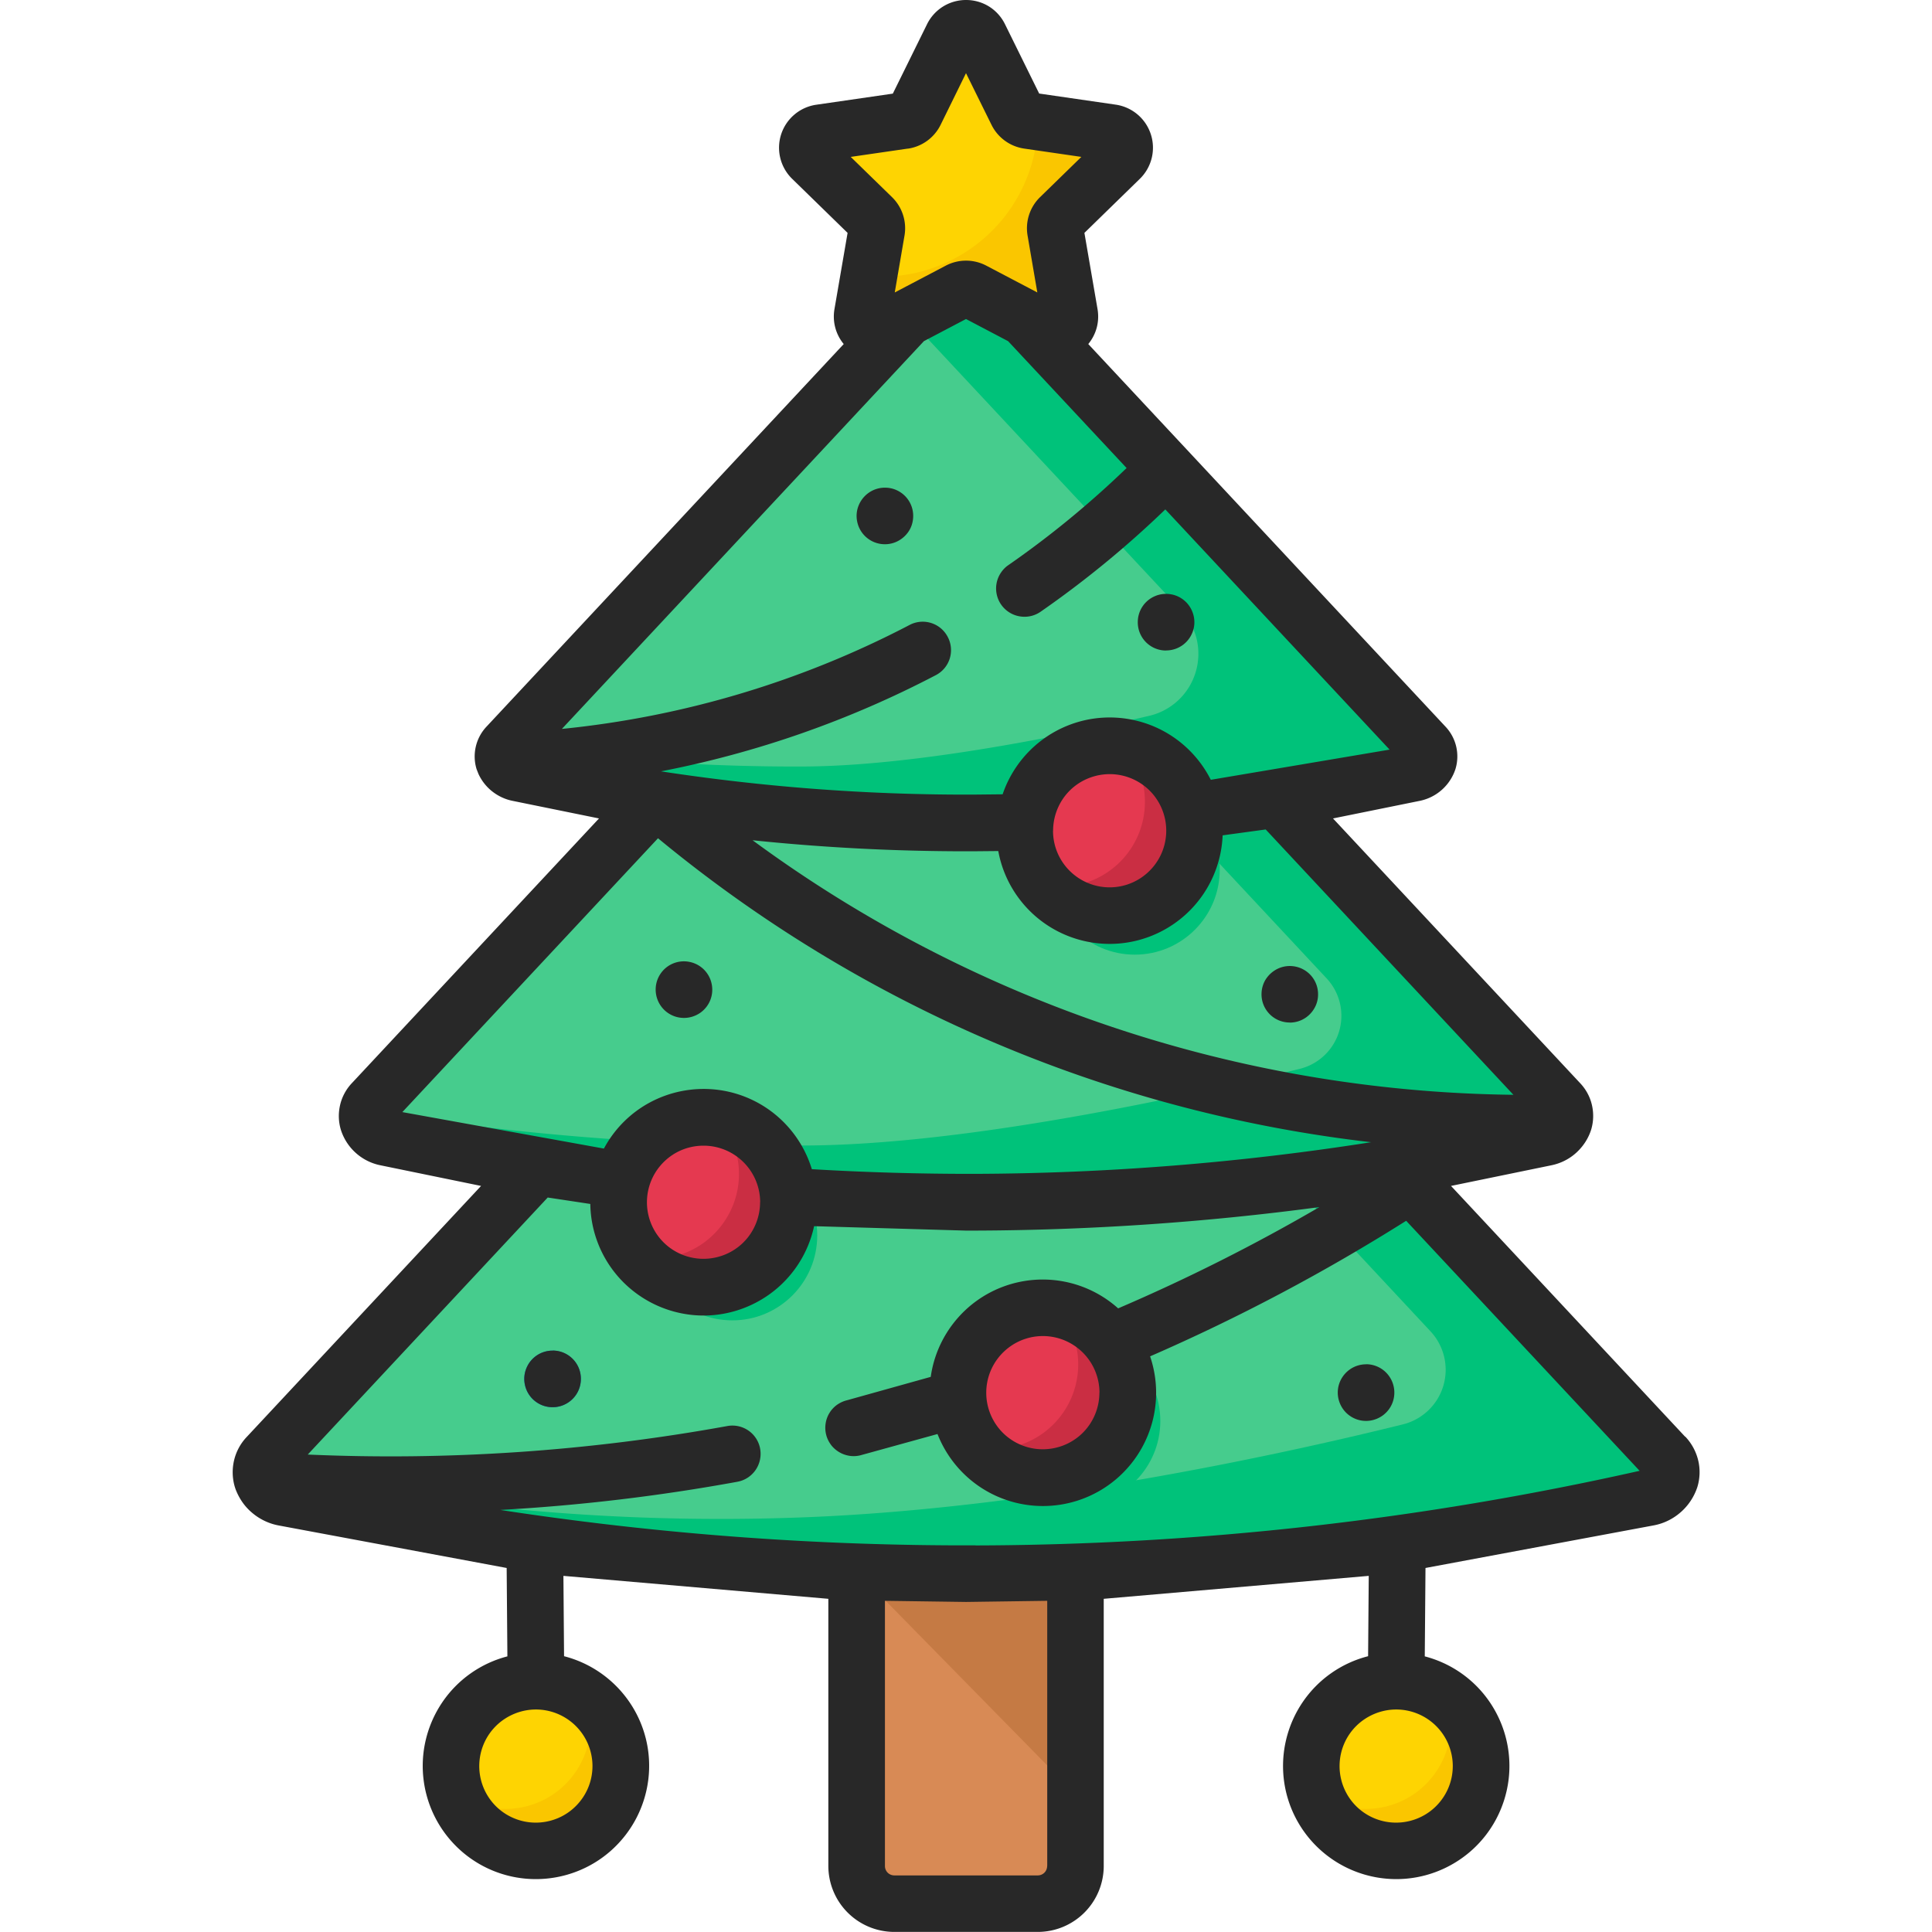
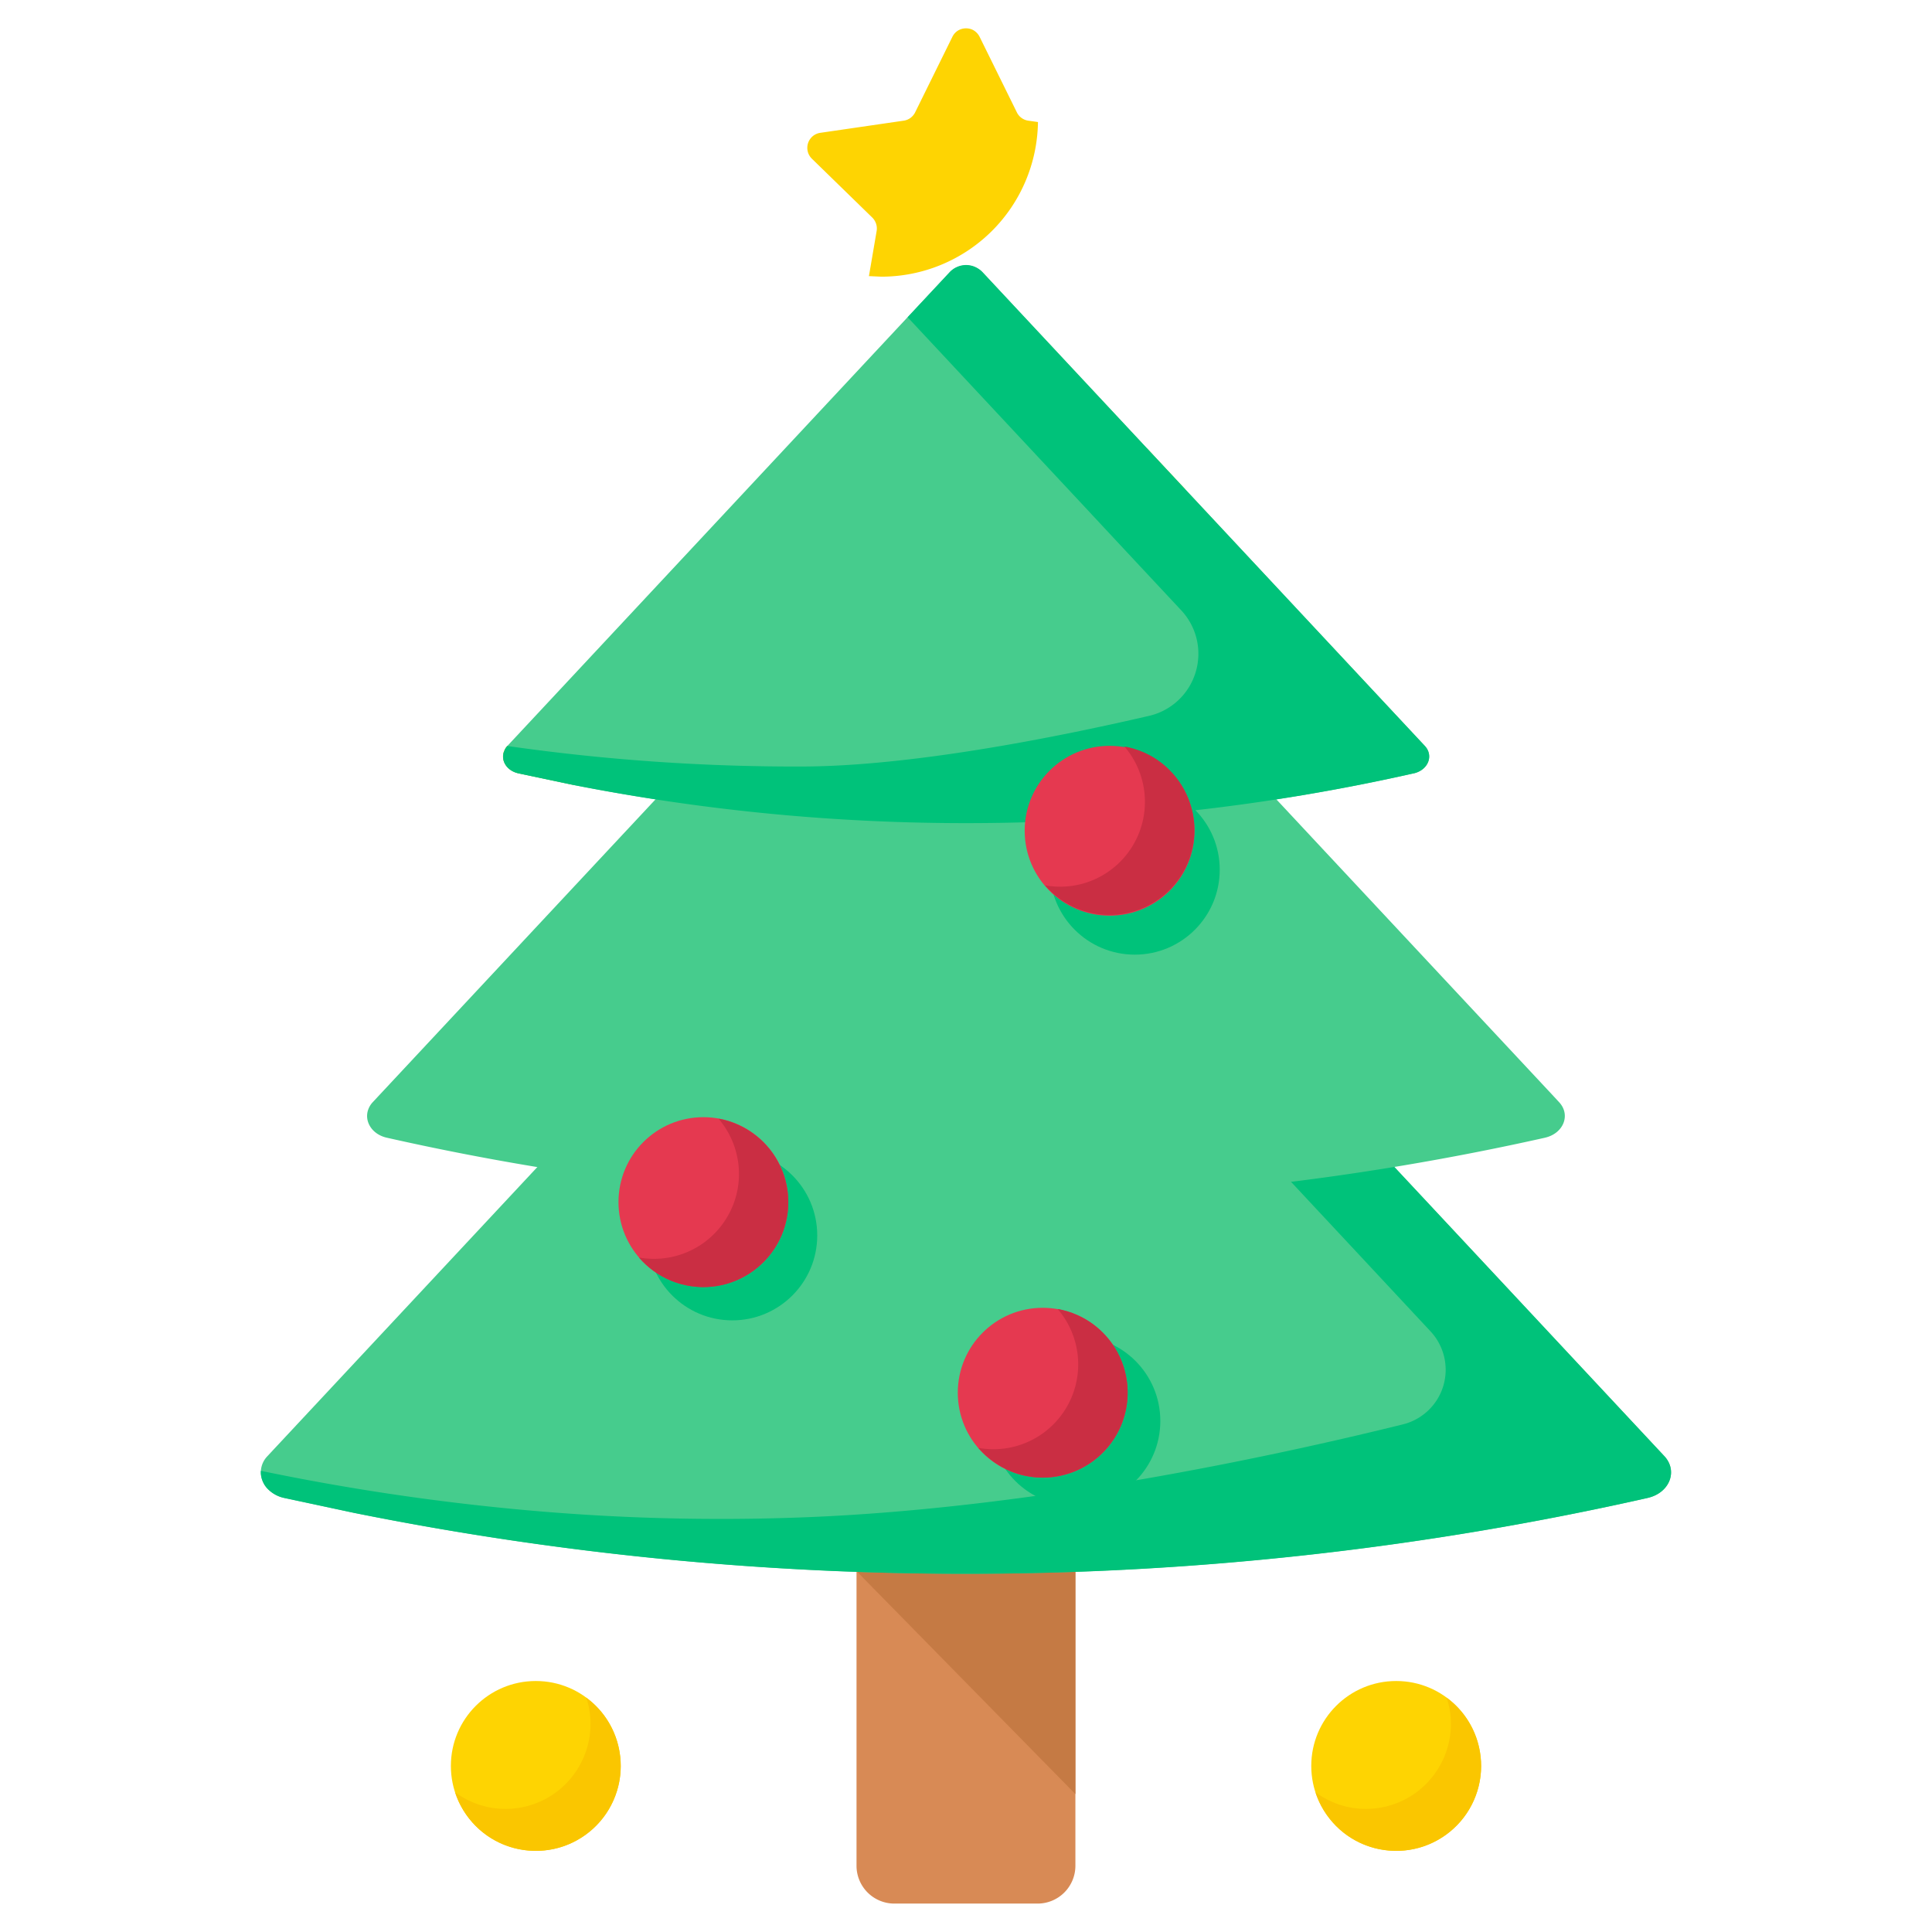
<svg xmlns="http://www.w3.org/2000/svg" xmlns:xlink="http://www.w3.org/1999/xlink" width="24" height="24" fill="none">
  <path d="M13.359 19.031v4.147a.47.47 0 0 1-.469.469h-1.781a.47.47 0 0 1-.469-.469v-4.147h2.719z" fill="#d88a55" />
  <path d="M13.359 19.031v3.256l-2.719-2.77v-.486h2.719z" fill="#c57a44" />
  <use xlink:href="#B" fill="#fed402" />
  <path d="M17.972 21.09c.069.213.069.442-.001.654s-.205.397-.386.528-.4.2-.623.199-.441-.074-.621-.207c.051.158.139.301.256.419s.261.206.418.257.326.065.49.04.32-.089.455-.186.245-.224.321-.372.117-.311.118-.477-.037-.33-.111-.479-.182-.277-.316-.376z" fill="#fac600" />
  <use xlink:href="#B" x="-10.688" fill="#fed402" />
  <path d="M20.469 18.607c-2.741.618-5.542.934-8.352.942-2.593.009-5.181-.245-7.723-.757l-.865-.185a.4.4 0 0 1-.192-.101l-.02-.02a.35.35 0 0 1-.033-.045.43.43 0 0 1-.024-.049l-.01-.03-.006-.028-.003-.023c-.001-.014-.001-.028 0-.042.005-.068.034-.132.082-.181l.039-.042 7.91-8.472.418-.448c.01-.01.02-.02.031-.03a.45.45 0 0 1 .555 0c.011.009.021.019.031.03l4.97 5.323.484.518 2.914 3.121c.173.186.064.458-.207.519z" fill="#46cc8d" />
  <path d="M20.469 18.608a38.41 38.41 0 0 1-8.352.942c-2.593.009-5.181-.245-7.723-.757l-.865-.185a.4.4 0 0 1-.192-.101c-.007-.006-.013-.013-.02-.02a.35.35 0 0 1-.033-.044.43.43 0 0 1-.024-.049l-.01-.03-.006-.028-.003-.023c-.001-.014-.001-.028 0-.042a28.93 28.93 0 0 0 3.177.478c1.193.113 2.392.146 3.589.099 2.829-.111 5.832-.761 7.421-1.154a.7.7 0 0 0 .502-.48.7.7 0 0 0-.16-.676l-.927-.994-.492-.527-5.079-5.442.418-.448c.01-.01.02-.02.031-.03a.42.42 0 0 1 .555 0c.011.009.021.019.031.03l4.97 5.323.484.518 2.914 3.121c.173.186.064.458-.207.519z" fill="#00c27a" />
  <g fill="#46cc8d">
-     <path d="M19.193 14.133a32.6 32.6 0 0 1-7.093.8 32.59 32.59 0 0 1-7.295-.8c-.229-.052-.321-.284-.174-.441l2.945-3.154 4.163-4.458c.07-.069.164-.107.262-.107s.192.038.262.107l4.162 4.458 2.945 3.154c.147.158.054.389-.176.441z" />
    <path d="M19.193 14.133a33.03 33.03 0 0 1-7.093.8c-2.454.009-4.901-.26-7.295-.8-.182-.041-.277-.197-.235-.337.012-.039.032-.074.06-.104l2.945-3.154.329-.352.48-.514 2.889-3.095.464-.497c.07-.069.164-.107.262-.107s.192.038.262.107l4.162 4.458 2.858 3.06h0l.087.094c.147.158.054.389-.176.441z" />
  </g>
-   <path d="M19.193 14.133l-.753.161c-2.087.419-4.211.633-6.34.639-2.454.009-4.901-.26-7.295-.8-.182-.041-.277-.197-.235-.337a32.72 32.72 0 0 0 5.421.434c1.336-.004 3.003-.273 4.404-.559l1.578-.352.172-.041a.68.68 0 0 0 .49-.466.68.68 0 0 0-.155-.658l-2.164-2.318-3.041-3.258.464-.497c.07-.069.164-.107.262-.107s.192.038.262.107l4.162 4.458 2.858 3.06.087.094c.147.158.054.389-.176.441z" fill="#00c27a" />
-   <path d="M6.864 17.481a.35.35 0 1 0 0-.703.35.35 0 1 0 0 .703z" fill="#0067c5" />
  <use xlink:href="#B" x="-3.985" y="-4.285" fill="#00c27a" />
  <path d="M6.302 9.265a.2.2 0 0 0-.033.048l-.013.033c-.032.108.042.227.182.259l.677.143c.511-.056 1.018-.142 1.519-.259l-2.333-.224zm7.168-2.974l.48.515.775-.726-.48-.514-.776.725z" fill="#f4d902" />
  <path d="M12.953 18.356c.583 0 1.055-.472 1.055-1.055s-.472-1.055-1.055-1.055-1.055.472-1.055 1.055.472 1.055 1.055 1.055z" fill="#e53950" />
  <use xlink:href="#B" x="-8.247" y="-6.59" fill="#00c27a" />
  <use xlink:href="#B" x="-8.606" y="-7.004" fill="#e53950" />
  <path d="M7.284 21.09c.069.213.069.442-.001.654s-.205.397-.386.528-.4.2-.623.199-.441-.074-.621-.207c.051.158.139.301.256.419s.261.206.418.257.325.065.49.04.32-.089.455-.186.245-.224.321-.372.117-.311.118-.477-.037-.33-.111-.479-.182-.277-.316-.376z" fill="#fac600" />
  <path d="M17.562 9.606a25.2 25.2 0 0 1-5.484.618 25.25 25.25 0 0 1-4.962-.475l-.677-.143c-.141-.032-.214-.15-.182-.259l.013-.033a.2.2 0 0 1 .033-.048l.001-.001.154-.165 4.817-5.16.524-.561a.29.29 0 0 1 .405 0l2.043 2.188.48.514 2.973 3.184c.113.121.042.3-.136.341z" fill="#46cc8d" />
  <g fill="#00c27a">
    <path d="M17.562 9.607a25.19 25.19 0 0 1-5.484.618 25.24 25.24 0 0 1-4.962-.475l-.677-.143c-.141-.032-.214-.15-.182-.259l.013-.033a.2.2 0 0 1 .033-.048c1.214.174 2.44.259 3.666.255 1.341-.004 3.112-.353 4.304-.629a.79.79 0 0 0 .579-.54.79.79 0 0 0-.178-.771l-.723-.774-.48-.515-2.196-2.352.524-.561c.026-.028.057-.05.092-.065s.072-.023.11-.023.076.008.11.023.066.037.092.065l2.043 2.188.48.514 2.973 3.184c.113.121.042.3-.136.341z" />
    <use xlink:href="#B" x="-3.247" y="-11.133" />
  </g>
  <use xlink:href="#B" x="-3.56" y="-11.617" fill="#e53950" />
-   <path d="M12.169.457l.463.939c.013.027.034.051.058.069a.19.19 0 0 0 .084.034l1.036.151c.035.005.068.02.094.042s.047.052.058.086a.19.19 0 0 1 .004.103c-.008.034-.026.065-.051.09l-.75.731c-.022.021-.038.048-.048.077a.19.19 0 0 0-.007.09l.177 1.032c.006.035.002.07-.011.103a.19.19 0 0 1-.064.081c-.028.021-.062.033-.097.035s-.07-.005-.101-.021l-.927-.487c-.027-.014-.057-.022-.088-.022s-.061.007-.088.022l-.927.487c-.031.016-.066.024-.101.021s-.069-.015-.097-.035-.051-.049-.064-.081-.017-.068-.011-.103l.177-1.032a.19.19 0 0 0-.007-.09c-.009-.029-.026-.055-.048-.077l-.75-.731c-.025-.025-.043-.056-.051-.09a.19.19 0 0 1 .004-.103c.011-.033.031-.063.058-.086s.06-.037.094-.042l1.036-.151a.19.19 0 0 0 .084-.034c.025-.018.045-.042.058-.069l.463-.939a.19.19 0 0 1 .069-.077c.03-.019.064-.028.1-.028s.07.01.1.028.054.045.069.077z" fill="#fac600" />
  <path d="M13.139 16.261c.142.165.229.37.25.587s-.026.435-.134.624-.272.34-.469.432-.418.121-.633.082c.11.128.249.228.406.292s.326.088.494.072.33-.072.472-.164.26-.216.344-.363.131-.311.138-.48-.027-.337-.098-.49-.179-.287-.312-.39-.291-.172-.457-.202zm.829-6.988c.142.165.229.37.25.587s-.026.435-.134.624-.272.34-.469.432-.418.121-.633.082c.11.128.249.228.406.291s.326.088.494.072.33-.072.472-.164.26-.216.344-.362.131-.311.138-.48-.027-.337-.098-.49-.179-.287-.312-.39-.291-.172-.457-.202zm-5.043 4.623c.142.165.229.37.25.587s-.026.435-.135.624-.272.34-.47.432-.418.121-.633.082c.11.128.249.228.406.291s.326.088.494.072.33-.072.472-.164.26-.216.344-.362.131-.311.138-.48-.027-.337-.098-.49-.179-.287-.313-.39-.291-.172-.457-.202z" fill="#ca2e43" />
  <path d="M10.793 3.43l.155.007c.512 0 1.003-.202 1.367-.561s.572-.848.579-1.36l-.12-.017c-.03-.004-.059-.016-.084-.034s-.045-.042-.058-.069l-.463-.939c-.016-.032-.04-.058-.069-.077s-.064-.028-.1-.028-.07.01-.1.028a.19.19 0 0 0-.069.077l-.463.939c-.013.027-.034.051-.058.069a.19.19 0 0 1-.084.034l-1.036.151c-.035.005-.068.02-.094.042s-.047.052-.058.086a.19.19 0 0 0-.004.103c.008.034.026.065.051.09l.75.731c.022.021.038.048.048.077a.19.19 0 0 1 .007.09l-.096.562z" fill="#fed402" />
-   <path d="M14.485 8.08a.35.35 0 0 0 .325-.217c.027-.064.034-.135.02-.203s-.047-.131-.096-.18-.112-.083-.18-.096-.139-.007-.203.02a.35.35 0 0 0-.217.325.35.35 0 0 0 .352.352zm1.537 4.623a.35.35 0 0 0 .195-.059c.058-.039.103-.094.13-.158s.033-.135.02-.203a.35.35 0 0 0-.276-.276.35.35 0 0 0-.203.02c-.064.027-.119.072-.158.129s-.059.126-.059.195a.35.35 0 0 0 .352.351zm4.911 5.144l-2.908-3.115 1.245-.256c.114-.023.22-.075.307-.153s.152-.176.188-.287c.031-.101.034-.208.01-.311s-.076-.197-.149-.273l-3.067-3.285 1.08-.219a.59.59 0 0 0 .441-.394c.028-.091.031-.189.009-.282s-.069-.179-.135-.248l-4.435-4.75c.049-.06.085-.129.105-.204s.023-.153.01-.23l-.163-.947.688-.671a.54.54 0 0 0 .137-.554.54.54 0 0 0-.436-.368l-.951-.138-.425-.862a.54.54 0 0 0-.199-.22A.54.54 0 0 0 12 0a.54.54 0 0 0-.285.081.54.54 0 0 0-.199.22l-.425.862-.951.138a.54.54 0 0 0-.436.367.54.54 0 0 0 .137.554l.688.671-.163.947c-.013.076-.01.155.01.23s.056.145.105.204l-4.435 4.75a.54.54 0 0 0-.126.53l.024.061c.039.084.097.158.169.215s.157.098.247.117l1.081.22-3.067 3.285c-.073.076-.125.171-.149.274s-.021.21.01.311a.65.65 0 0 0 .493.439l1.248.256-2.908 3.115c-.079.082-.134.183-.16.293s-.023.226.01.334l.009.027c.046.119.116.218.208.294a.71.71 0 0 0 .317.153l2.842.53.009 1.098c-.331.086-.62.29-.811.574s-.273.627-.229.967.21.651.467.877.588.35.93.349.673-.126.929-.353.421-.539.464-.879-.04-.683-.233-.966-.482-.486-.813-.571l-.008-.998 3.291.285v3.318a.82.82 0 0 0 .82.82h1.781a.82.82 0 0 0 .82-.82v-3.318l3.292-.285-.008.998c-.332.085-.621.288-.813.571s-.275.627-.233.966.207.652.464.879.587.352.929.353.673-.124.93-.349.423-.538.467-.877-.038-.683-.229-.967-.48-.488-.811-.574l.009-1.098 2.84-.53c.124-.024.238-.081.333-.165a.71.71 0 0 0 .204-.31c.033-.108.037-.224.01-.334s-.082-.211-.16-.293h0zM18.802 13.6a16.26 16.26 0 0 1-6.088-1.257 16.25 16.25 0 0 1-3.365-1.905 25.77 25.77 0 0 0 2.651.137h.078l.323-.003c.062.34.248.646.521.858s.615.316.96.292.669-.175.91-.423.382-.576.396-.922l.535-.073 3.077 3.296zm-5.72-3.28c0-.139.041-.275.118-.391s.187-.206.316-.259.27-.067.406-.04.262.094.36.192.165.224.192.36.013.278-.04.406-.143.238-.259.316-.252.119-.391.119c-.186 0-.365-.074-.497-.206s-.206-.31-.206-.497zm-1.805-8.473a.54.54 0 0 0 .407-.295L12 .909l.317.642a.54.54 0 0 0 .407.295l.709.103-.513.5a.54.54 0 0 0-.155.478l.121.706-.634-.333a.54.54 0 0 0-.503 0l-.634.333.121-.706a.54.54 0 0 0-.155-.478l-.513-.5.709-.103zm-4.299 7.21l4.499-4.819.523-.275.523.275 1.472 1.576c-.457.441-.948.845-1.47 1.207-.038.026-.07.06-.095.099a.35.35 0 0 0-.048.265c.01.045.028.088.055.126a.35.35 0 0 0 .099.095c.039.025.082.042.128.05a.35.35 0 0 0 .263-.057 12.5 12.5 0 0 0 1.549-1.271l2.786 2.984-2.221.375c-.125-.248-.32-.453-.56-.59s-.517-.2-.793-.181-.541.12-.76.289-.384.4-.473.662l-.377.004h-.076c-1.269 0-2.537-.097-3.791-.289 1.19-.231 2.34-.633 3.414-1.195a.35.35 0 0 0 .148-.475.35.35 0 0 0-.475-.148c-1.344.702-2.81 1.14-4.319 1.291zm-1.981 4.759l3.177-3.403c1.289 1.065 2.727 1.934 4.27 2.578 1.465.613 3.01 1.016 4.588 1.198-1.632.256-3.28.388-4.932.393a33.5 33.5 0 0 1-2.015-.058c-.081-.266-.239-.502-.453-.678s-.477-.285-.753-.312-.555.028-.8.158-.446.331-.577.576l-2.503-.453zm4.445 1.118c0 .139-.041.275-.118.391s-.187.206-.316.259-.27.067-.406.04-.262-.094-.36-.192-.165-.224-.192-.36-.013-.278.04-.406.143-.238.259-.316.252-.118.391-.118c.186 0 .365.074.497.206s.206.311.206.497zM7.36 21.938c0 .139-.041.275-.119.391s-.187.206-.316.259-.27.067-.406.04-.262-.094-.36-.192-.165-.224-.192-.36-.013-.278.04-.406.143-.238.259-.315.252-.119.391-.119c.186 0 .365.074.497.206s.206.311.206.497zm5.648 1.242c0 .031-.012.061-.034.083s-.052.034-.083.034H11.11c-.031 0-.061-.012-.083-.034s-.034-.052-.034-.083v-3.294l1.008.014 1.008-.014v3.294zm5.039-1.242c0 .139-.041.275-.119.391a.7.7 0 0 1-.316.259c-.128.053-.27.067-.406.04s-.262-.094-.36-.192-.165-.224-.192-.36-.013-.278.04-.406.143-.238.259-.315.252-.119.391-.119c.186 0 .365.074.497.206s.206.311.206.497zm-5.93-2.741a38.18 38.18 0 0 1-5.903-.44c.988-.055 1.972-.172 2.946-.35a.35.35 0 0 0 .226-.146c.053-.077.073-.171.057-.263a.35.35 0 0 0-.409-.283c-1.718.312-3.466.431-5.211.354l2.981-3.193.529.08c.005.345.137.677.371.931s.553.413.896.448.688-.06.967-.263.473-.502.546-.84l1.888.055h.1a33.16 33.16 0 0 0 4.289-.292 22.91 22.91 0 0 1-2.5 1.258c-.19-.17-.422-.285-.672-.333s-.508-.027-.747.06-.45.238-.61.436-.264.436-.299.688l-1.042.291c-.045.011-.087.031-.125.058a.35.35 0 0 0-.139.232.35.35 0 0 0 .007.138c.011.045.032.087.059.124s.063.068.103.092.084.039.13.046.093.004.138-.008l.953-.263c.134.342.396.619.731.77s.716.165 1.061.039.627-.382.786-.714.181-.712.063-1.06c1.102-.48 2.165-1.043 3.181-1.684l2.9 3.106a38.06 38.06 0 0 1-8.249.927zm1.54-1.897c0 .139-.041.275-.118.391s-.187.206-.316.259-.27.067-.406.04-.262-.094-.36-.192-.165-.224-.192-.36-.013-.278.04-.406.143-.238.259-.316.252-.119.391-.119c.186 0 .365.074.497.206s.206.311.206.497zm3.313-.352a.35.35 0 0 0-.195.059c-.058.039-.103.094-.13.158a.35.35 0 0 0-.02.203c.014.068.047.131.096.18a.35.35 0 0 0 .383.076.35.35 0 0 0 .217-.325c0-.093-.037-.183-.103-.249a.35.35 0 0 0-.249-.103zm-8.473-4.303c.07 0 .137-.021.195-.059a.35.35 0 0 0 .149-.361.35.35 0 0 0-.276-.276.35.35 0 0 0-.361.149.35.35 0 0 0-.059.195c0 .093.037.183.103.249a.35.35 0 0 0 .249.103zm2.496-6.587a.35.35 0 0 0-.195.059c-.058.039-.103.094-.13.158s-.034.135-.02.203a.35.35 0 0 0 .276.276.35.35 0 0 0 .203-.02c.064-.027.119-.072.158-.129s.059-.126.059-.195a.35.35 0 0 0-.352-.352zm-4.128 10.72a.35.35 0 0 0-.325.217c-.027.064-.034.135-.02.203a.35.35 0 0 0 .096.18c.049.049.112.083.18.096s.139.007.203-.02a.35.35 0 0 0 .217-.325.35.35 0 0 0-.352-.352z" fill="#282828" />
  <defs>
    <path id="B" d="M17.344 22.992c.582 0 1.055-.472 1.055-1.055s-.472-1.055-1.055-1.055-1.055.472-1.055 1.055.472 1.055 1.055 1.055z" />
  </defs>
</svg>